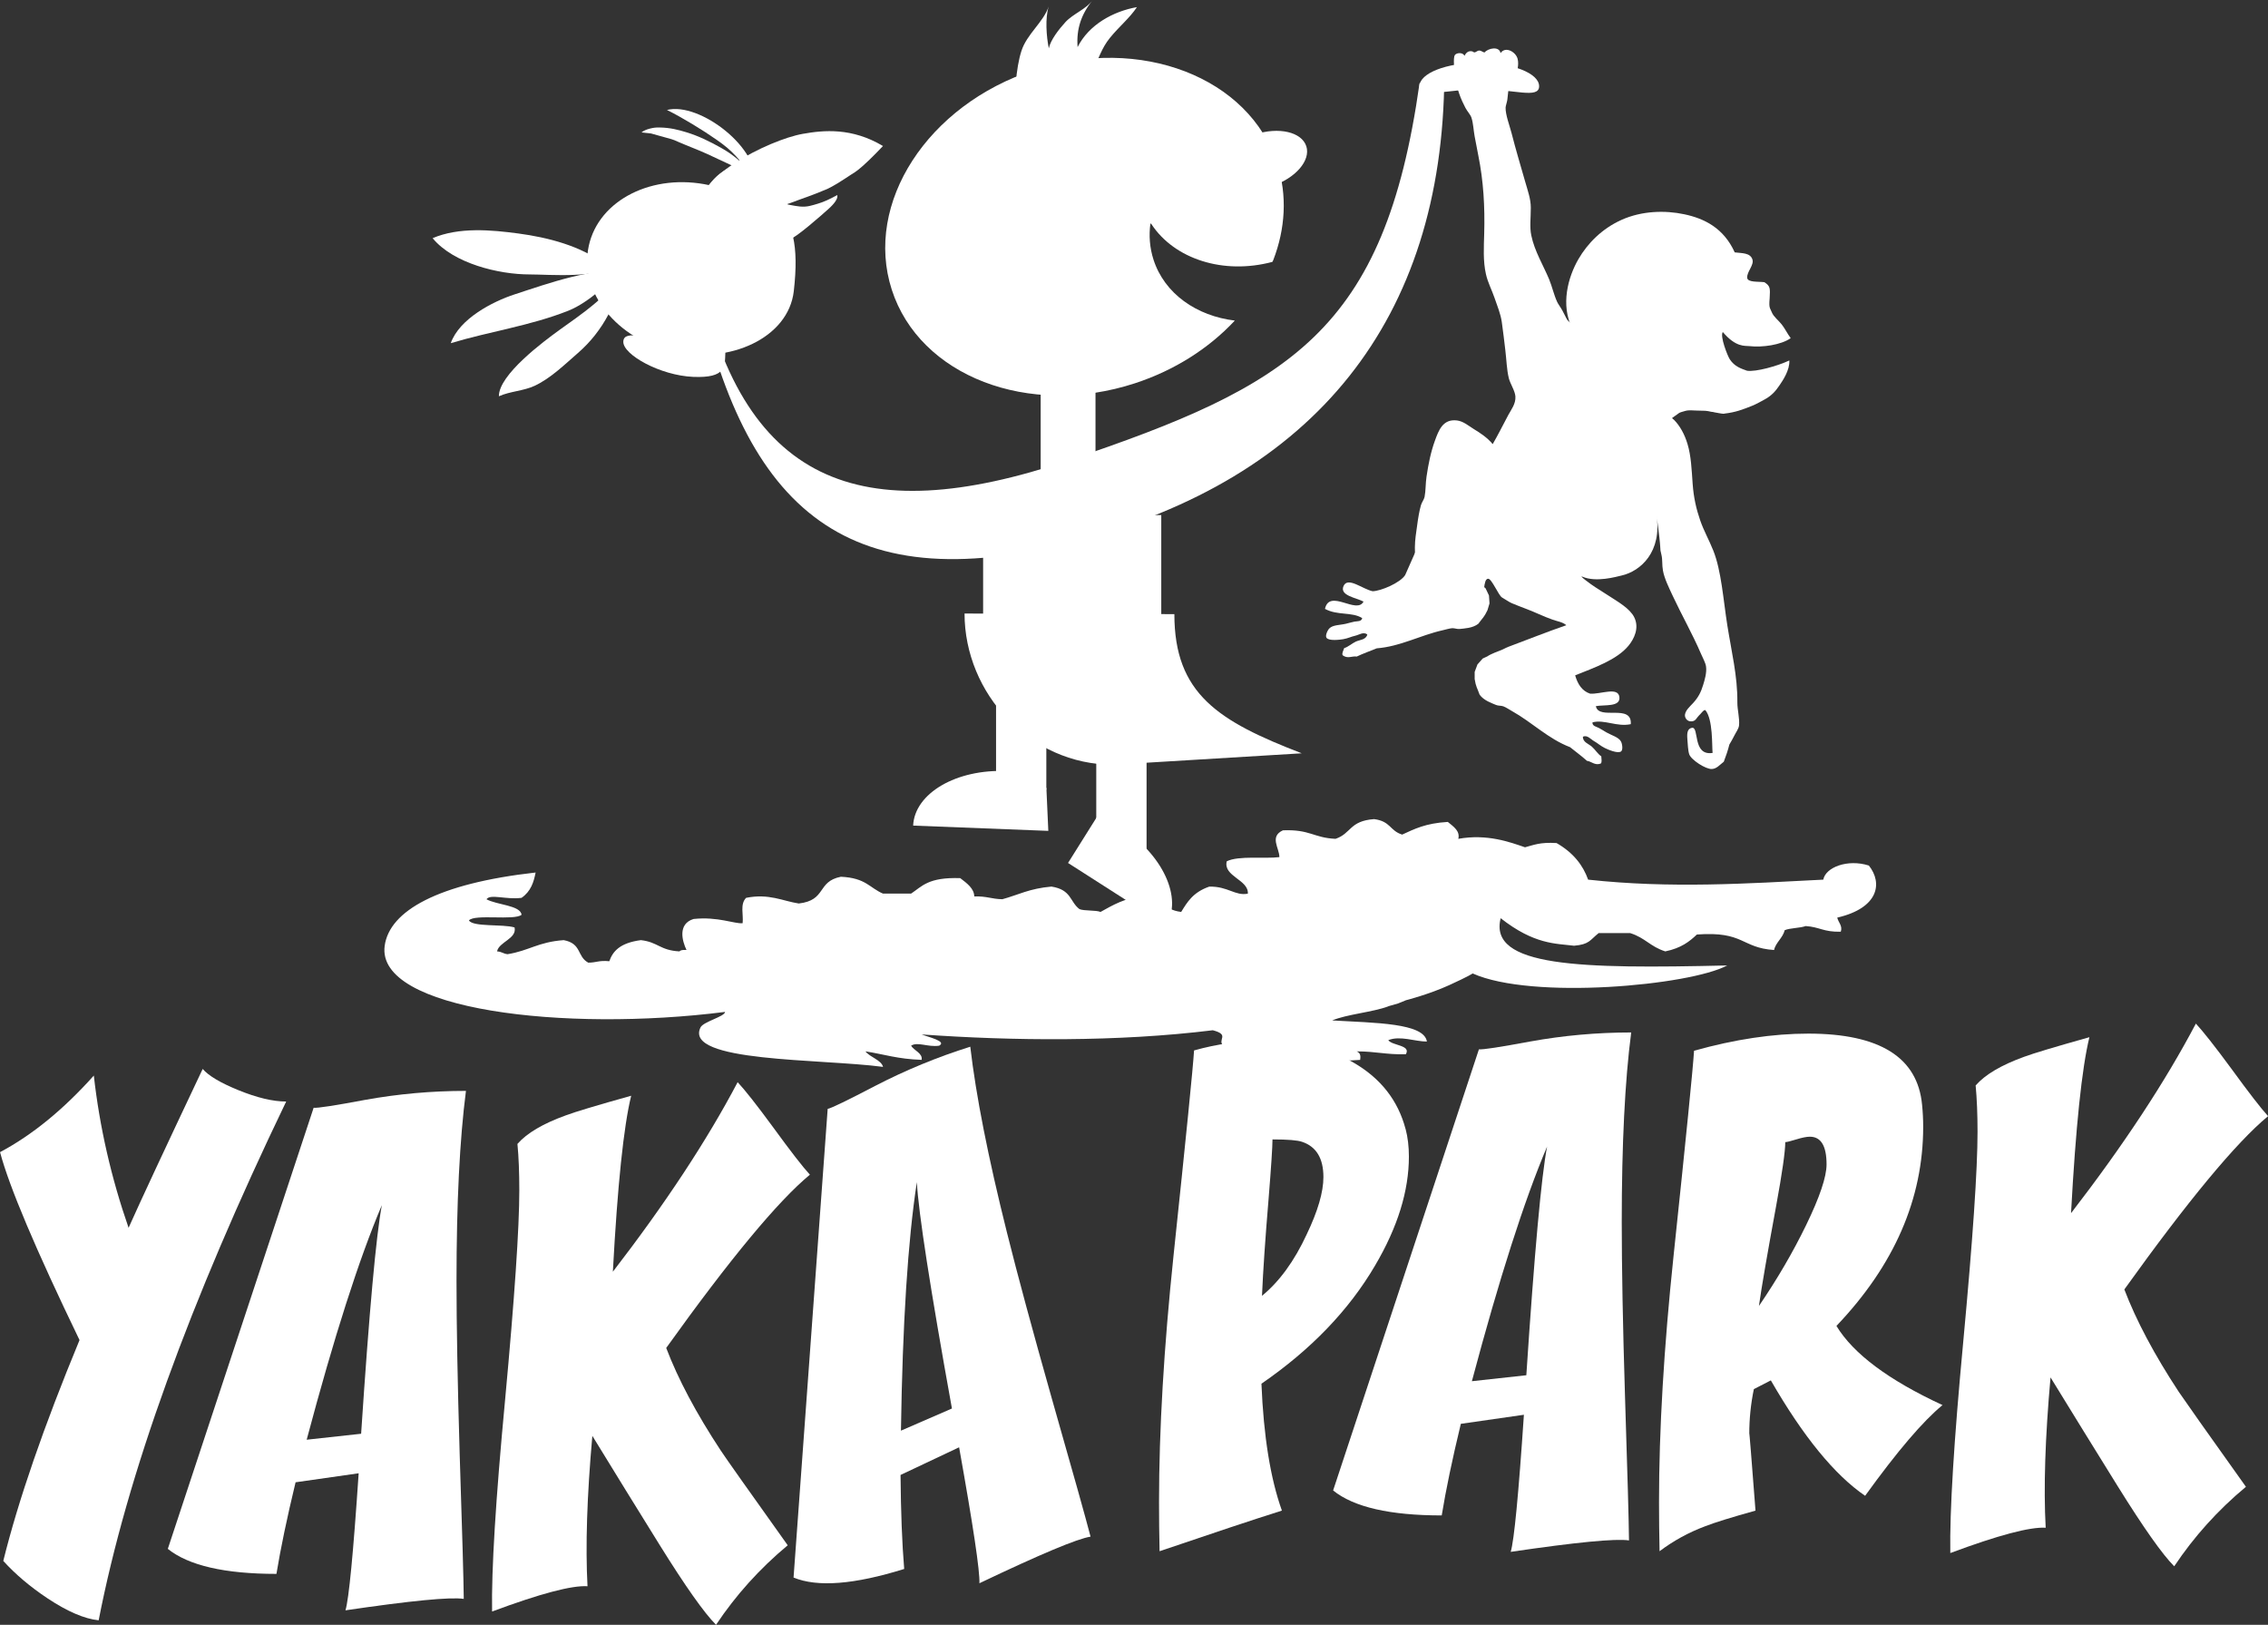
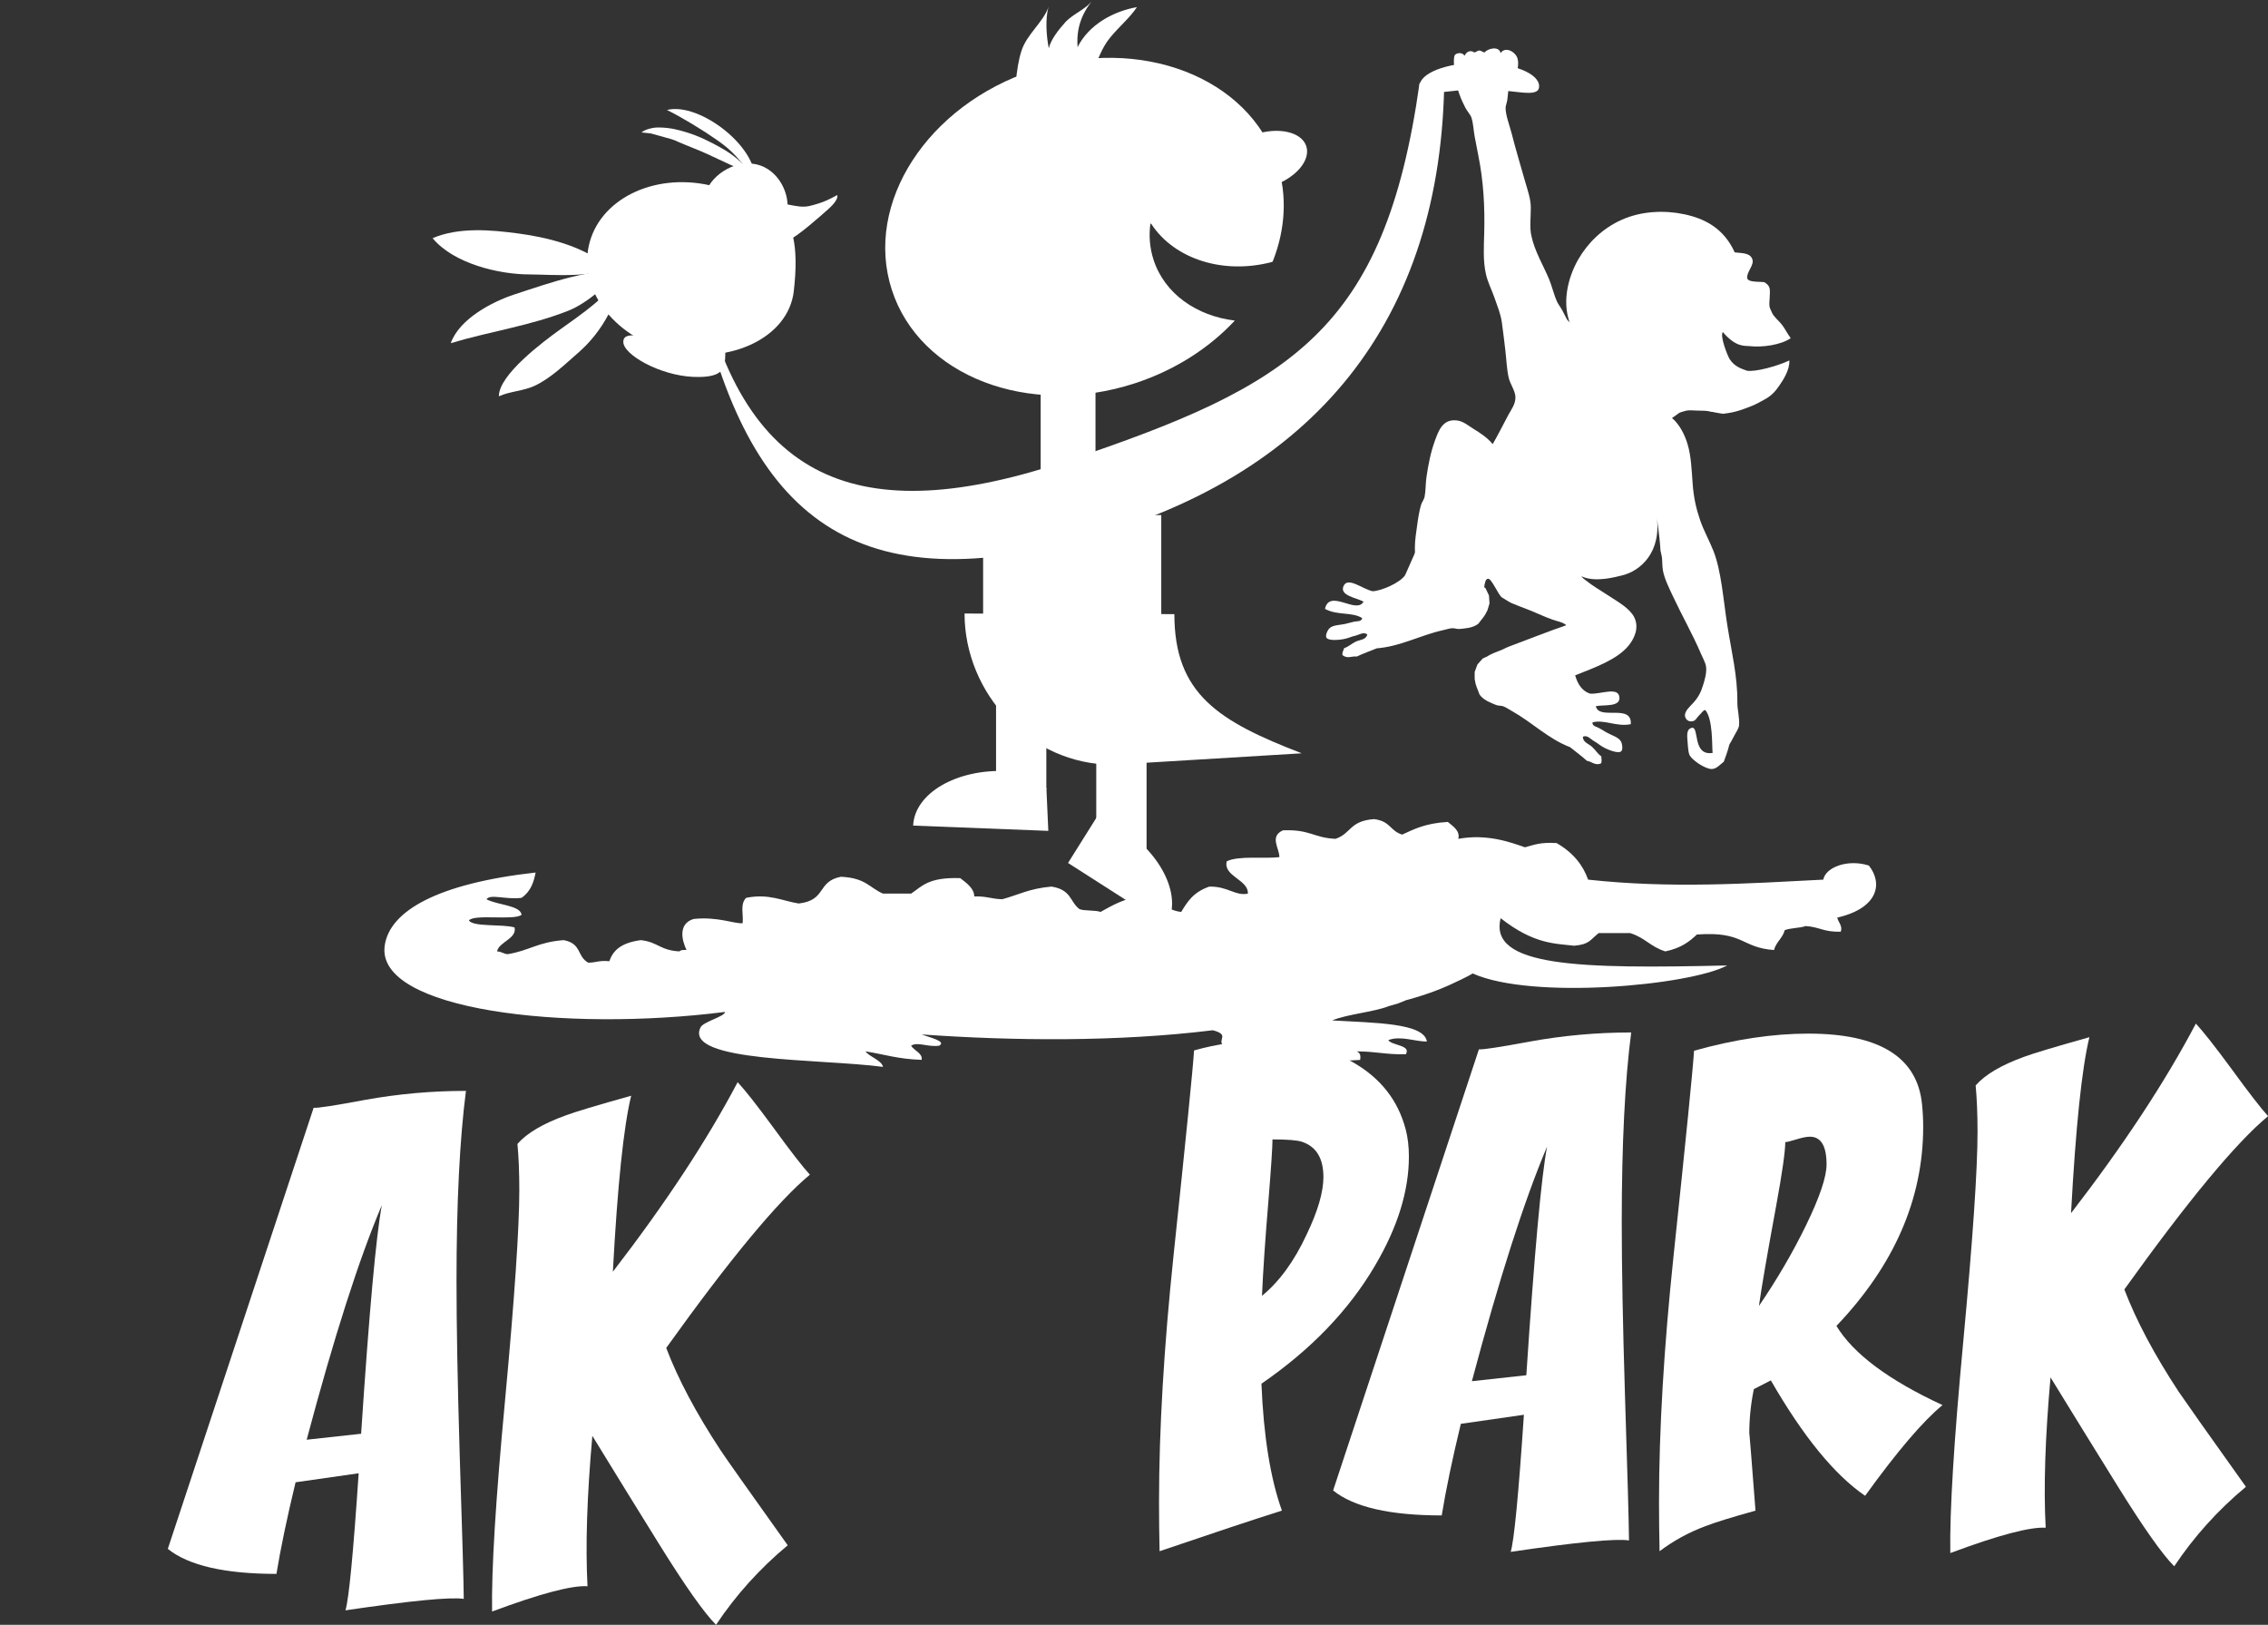
<svg xmlns="http://www.w3.org/2000/svg" width="141" height="101" viewBox="0 0 141 101" fill="none">
  <rect x="0" y="0" width="141" height="101" fill="#333333" stroke="none" />
  <g id="LOGO YAKA PARK NB 1" clip-path="url(#clip0_2010_1218)">
    <g id="Calque_1-2">
      <path id="Vector" d="M87.388 70.191C87.522 70.699 87.59 71.27 87.59 71.893C87.59 74.03 86.891 76.282 85.494 78.656C83.864 81.441 81.504 83.893 78.423 86.013C78.556 89.272 78.98 91.901 79.695 93.901C77.886 94.472 75.35 95.318 72.09 96.426C72.067 95.4 72.056 94.383 72.056 93.372C72.056 88.889 72.357 83.778 72.959 78.036C73.74 70.642 74.166 66.396 74.234 65.296C75.663 64.894 77.094 64.697 78.522 64.697C80.723 64.697 82.606 65.154 84.168 66.065C85.846 67.039 86.917 68.413 87.385 70.188L87.388 70.191ZM82.276 73.17C82.276 72.007 81.836 71.276 80.953 70.979C80.675 70.879 80.059 70.828 79.11 70.828C79.11 71.276 79.028 72.539 78.86 74.613C78.659 77.01 78.525 78.99 78.457 80.55C79.539 79.664 80.468 78.39 81.237 76.73C81.93 75.282 82.276 74.096 82.276 73.173V73.17Z" fill="white" />
      <path id="Vector_2" d="M101.411 64.177C101.019 67.188 100.823 71.122 100.823 75.979C100.823 78.739 100.888 82.338 101.025 86.784C101.181 91.606 101.263 94.595 101.274 95.755C100.445 95.629 97.995 95.866 93.919 96.466C94.132 95.766 94.405 92.926 94.74 87.944L90.819 88.507C90.282 90.732 89.887 92.626 89.631 94.201C86.414 94.201 84.162 93.686 82.879 92.649L91.943 65.228C92.19 65.254 93.249 65.091 95.126 64.742C97.194 64.368 99.29 64.179 101.411 64.179V64.177ZM96.18 71.276C94.763 74.622 93.204 79.481 91.506 85.858L94.891 85.487C95.393 77.873 95.825 73.139 96.18 71.276Z" fill="white" />
      <path id="Vector_3" d="M120.764 87.344C119.557 88.332 117.955 90.209 115.953 92.981C114.053 91.681 112.1 89.292 110.092 85.807L109.036 86.35C108.845 87.272 108.752 88.192 108.752 89.118C108.752 88.955 108.882 90.552 109.138 93.903C107.653 94.315 106.608 94.64 106.006 94.875C104.978 95.26 104.035 95.778 103.174 96.426C103.152 95.4 103.14 94.383 103.14 93.375C103.14 88.895 103.441 83.787 104.046 78.047C104.827 70.659 105.25 66.416 105.318 65.316C107.863 64.602 110.231 64.251 112.423 64.251C116.859 64.251 119.216 65.725 119.494 68.673C119.54 69.125 119.563 69.579 119.563 70.042C119.563 74.524 117.765 78.65 114.17 82.421C115.218 84.153 117.419 85.795 120.769 87.344H120.764ZM113.556 72.382C113.556 71.233 113.21 70.659 112.517 70.659C112.316 70.659 112.034 70.716 111.671 70.828C111.307 70.942 111.08 70.996 110.989 70.996C110.989 71.57 110.802 72.893 110.421 74.967C109.876 77.924 109.518 79.996 109.351 81.181C110.49 79.513 111.466 77.838 112.281 76.164C113.131 74.416 113.556 73.153 113.556 72.382Z" fill="white" />
      <path id="Vector_4" d="M141 69.385C139.012 71.033 136.036 74.622 132.069 80.153C132.807 82.09 133.935 84.21 135.454 86.521C135.815 87.055 137.203 89.021 139.628 92.421C137.885 93.869 136.4 95.518 135.17 97.363C134.434 96.629 133.262 94.966 131.654 92.381C130.257 90.132 128.866 87.881 127.48 85.621C127.145 89.367 127.043 92.481 127.179 94.966C126.208 94.906 124.231 95.429 121.249 96.54C121.204 93.958 121.474 89.581 122.053 83.412C122.647 77.044 122.942 72.696 122.942 70.359C122.942 69.259 122.902 68.299 122.825 67.473C123.416 66.796 124.421 66.205 125.841 65.691C126.409 65.479 127.761 65.074 129.897 64.474C129.428 66.388 129.047 70.036 128.755 75.413C132.029 71.17 134.613 67.239 136.516 63.628C136.959 64.105 137.7 65.042 138.728 66.439C139.81 67.925 140.571 68.908 141.006 69.382L141 69.385Z" fill="white" />
-       <path id="Vector_5" d="M17.794 68.468C11.785 80.941 7.897 91.689 6.134 100.72C5.251 100.632 4.189 100.174 2.95 99.352C1.877 98.637 0.963 97.866 0.204 97.029C1.142 93.243 2.723 88.669 4.944 83.301C2.218 77.659 0.571 73.764 0.003 71.619C2.002 70.556 3.944 68.971 5.833 66.859C6.191 70.045 6.909 73.199 7.994 76.322C8.718 74.696 10.254 71.407 12.6 66.448C12.969 66.873 13.705 67.311 14.812 67.762C15.974 68.236 16.968 68.473 17.794 68.473V68.468Z" fill="white" />
      <path id="Vector_6" d="M28.968 67.813C28.579 70.825 28.381 74.756 28.381 79.613C28.381 82.373 28.446 85.972 28.579 90.418C28.736 95.238 28.821 98.226 28.832 99.389C28.003 99.263 25.552 99.5 21.477 100.1C21.69 99.403 21.963 96.563 22.298 91.581L18.376 92.141C17.839 94.363 17.445 96.26 17.186 97.835C13.972 97.835 11.72 97.315 10.433 96.28L19.498 68.862C19.742 68.888 20.804 68.725 22.681 68.373C24.748 67.999 26.841 67.811 28.966 67.811L28.968 67.813ZM23.74 74.913C22.32 78.258 20.764 83.115 19.066 89.495L22.451 89.124C22.954 81.51 23.386 76.776 23.74 74.913Z" fill="white" />
      <path id="Vector_7" d="M50.349 73.022C48.358 74.67 45.382 78.258 41.418 83.79C42.153 85.724 43.281 87.847 44.803 90.158C45.158 90.695 46.549 92.66 48.972 96.057C47.231 97.506 45.743 99.157 44.516 101C43.781 100.266 42.608 98.606 40.998 96.017C39.6 93.769 38.209 91.515 36.826 89.255C36.491 93.003 36.392 96.117 36.525 98.603C35.554 98.54 33.577 99.063 30.593 100.174C30.547 97.592 30.817 93.215 31.399 87.044C31.99 80.678 32.285 76.33 32.285 73.993C32.285 72.896 32.248 71.933 32.169 71.107C32.76 70.433 33.765 69.842 35.185 69.33C35.753 69.116 37.104 68.71 39.24 68.113C38.771 70.025 38.391 73.67 38.101 79.053C41.373 74.807 43.959 70.879 45.859 67.27C46.305 67.745 47.044 68.682 48.072 70.082C49.153 71.567 49.914 72.547 50.352 73.022H50.349Z" fill="white" />
-       <path id="Vector_8" d="M60.322 65.068C60.672 68.085 61.43 71.936 62.6 76.61C63.264 79.27 64.196 82.715 65.397 86.955C66.709 91.549 67.51 94.403 67.799 95.52C66.973 95.649 64.67 96.615 60.89 98.417C60.924 97.68 60.504 94.86 59.627 89.966L55.986 91.686C56.006 93.989 56.08 95.935 56.213 97.529C53.115 98.495 50.823 98.677 49.335 98.063L51.456 68.93C51.701 68.879 52.683 68.402 54.407 67.502C56.307 66.519 58.281 65.705 60.322 65.065V65.068ZM57 73.484C56.44 77.133 56.111 82.281 56.011 88.932L59.181 87.555C57.829 80.073 57.102 75.382 57 73.484Z" fill="white" />
      <path id="Vector_9" d="M81.212 9.088C81.498 9.977 80.538 11.085 79.067 11.568C77.597 12.048 76.171 11.72 75.884 10.831C75.597 9.942 76.557 8.834 78.028 8.354C79.499 7.874 80.925 8.203 81.212 9.091V9.088Z" fill="white" />
      <path id="Vector_10" d="M76.767 19.927C74.39 19.642 72.397 18.259 71.713 16.142C71.474 15.399 71.417 14.633 71.522 13.882L71.588 13.939C73.01 16.099 76.052 17.093 79.104 16.279L79.158 16.168C79.908 14.225 80.041 12.151 79.403 10.174C77.668 4.797 70.897 2.191 64.281 4.357C57.661 6.52 53.706 12.631 55.441 18.008C57.176 23.384 63.949 25.987 70.562 23.824C73.041 23.013 75.151 21.647 76.725 19.973L76.764 19.927H76.767Z" fill="white" />
      <path id="Vector_11" d="M43.096 16.673C45.996 31.393 52.269 37.455 66.854 33.644C81.726 29.756 89.703 19.867 89.793 4.723L88.251 5.177C86.076 20.596 80.235 23.967 66.397 28.63C53.407 33.004 46.007 30.055 43.369 16.673H43.096Z" fill="white" />
      <path id="Vector_12" d="M68.106 23.87H64.698V29.701H68.106V23.87Z" fill="white" />
      <path id="Vector_13" d="M72.195 32.018H61.12V41.706H72.195V32.018Z" fill="white" />
      <path id="Vector_14" d="M65.05 43.212H61.924V49.094H65.05V43.212Z" fill="white" />
      <path id="Vector_15" d="M71.281 43.212H68.154V53.457H71.281V43.212Z" fill="white" />
      <path id="Vector_16" d="M62.583 47.932C59.462 47.792 56.861 49.309 56.77 51.32L65.173 51.648L65.053 48.98L62.58 47.932H62.583Z" fill="white" />
      <path id="Vector_17" d="M68.254 50.689C68.722 50.88 69.194 51.123 69.651 51.414C72.289 53.097 73.558 55.837 72.488 57.54L66.399 53.643L68.251 50.692" fill="white" />
      <path id="Vector_18" d="M59.965 38.135C59.965 43.103 64.022 47.537 69.216 47.537L80.928 46.826C75.762 44.837 73.01 43.143 73.01 38.175L59.967 38.138L59.965 38.135Z" fill="white" />
      <path id="Vector_19" d="M49.349 18.105C49.011 21.013 45.362 22.65 41.844 21.867C38.325 21.087 35.98 18.139 36.605 15.279C37.229 12.419 40.589 10.734 44.11 11.514C47.629 12.294 50.02 12.325 49.349 18.102V18.105Z" fill="white" />
      <path id="Vector_20" d="M37.61 16.439C36.142 15.285 34.049 14.757 32.226 14.514C30.544 14.288 28.537 14.105 26.895 14.805C28.19 16.379 31.013 17.062 32.933 17.059C34.179 17.059 37.315 17.348 38.226 16.408" fill="white" />
      <path id="Vector_21" d="M38.808 16.653C38.436 18.71 37.51 20.576 35.926 21.947C35.111 22.653 34.236 23.516 33.239 23.982C32.538 24.307 31.717 24.319 31.016 24.633C30.996 23.302 33.796 21.219 34.833 20.473C35.866 19.727 38.249 18.148 38.567 16.908" fill="white" />
      <path id="Vector_22" d="M39.109 16.856C36.874 16.605 34.094 17.613 32.001 18.296C30.618 18.745 28.557 19.819 28.023 21.333C30.434 20.605 32.984 20.25 35.349 19.308C36.613 18.802 37.985 17.485 38.956 16.476" fill="white" />
      <path id="Vector_23" d="M48.921 13.279C48.668 14.434 47.325 15.116 45.916 14.802C44.508 14.488 43.571 13.302 43.823 12.148C44.073 10.994 45.609 9.902 47.015 10.214C48.424 10.525 49.17 12.122 48.918 13.276L48.921 13.279Z" fill="white" />
-       <path id="Vector_24" d="M54.89 9.074C52.962 7.925 51.221 8.085 49.909 8.32C47.782 8.694 42.761 11.216 43.613 13.228C44.479 13.479 48.267 12.948 49.114 12.628C50.159 12.231 50.244 12.242 51.414 11.754C51.414 11.754 51.817 11.579 52.516 11.114C53.212 10.645 53.138 10.754 53.66 10.296C54.18 9.837 54.893 9.077 54.893 9.077L54.89 9.074Z" fill="white" />
      <path id="Vector_25" d="M47.694 11.654C46.953 11.325 46.382 10.377 45.74 9.694C45.345 9.274 45.056 9.043 44.559 8.694C43.724 8.105 42.395 7.294 41.466 6.837C43.494 6.311 47.37 9.291 46.91 11.517" fill="white" />
      <path id="Vector_26" d="M47.469 12.559C48.233 12.462 48.955 12.759 49.73 12.837C50.193 12.882 50.494 12.762 50.843 12.662C51.198 12.559 51.593 12.38 52.05 12.125C52.13 12.428 51.658 12.851 51.462 13.028C51.084 13.365 49.548 14.731 49.065 14.902C48.373 15.145 48.654 14.857 47.935 14.728C47.708 14.688 47.205 14.051 47.143 13.825C47.097 13.657 47.234 13.231 47.342 13.105" fill="white" />
      <path id="Vector_27" d="M39.882 8.234C39.99 8.128 40.22 8.04 40.393 7.997C40.631 7.937 40.756 7.923 40.995 7.925C41.668 7.934 42.176 8.071 42.682 8.225C43.434 8.454 44.139 8.802 44.82 9.185C45.612 9.628 46.172 10.117 46.748 10.814C45.814 10.462 44.894 9.994 43.971 9.574C43.383 9.305 42.792 9.091 42.202 8.834C41.665 8.602 42.097 8.757 40.475 8.297" fill="white" />
      <path id="Vector_28" d="M67.936 4.36C68.305 3.666 68.475 3.003 69.001 2.357C69.583 1.64 70.227 1.129 70.682 0.443C69.205 0.703 67.686 1.54 66.993 2.929C66.91 1.789 67.22 0.889 67.936 -0.003C67.544 0.566 66.712 0.852 66.232 1.38C65.834 1.817 65.317 2.474 65.204 3.003C65.053 2.271 64.968 1.117 65.198 0.4C64.855 1.403 63.838 2.109 63.497 3.18C63.17 4.203 63 6.066 63.23 7.103C65.053 6.965 66.595 6.04 67.686 4.548" fill="white" />
      <g id="_1Jrqr1">
        <path id="Vector_29" fill-rule="evenodd" clip-rule="evenodd" d="M86.309 62.557C85.329 62.922 83.745 63.045 82.819 63.431C85.483 63.588 88.538 63.585 88.709 64.745C87.965 64.745 87.059 64.362 86.309 64.656C86.536 65.002 87.746 64.956 87.399 65.534C86.158 65.565 85.525 65.351 84.344 65.356C84.597 65.459 84.591 65.665 84.56 65.885C80.496 66.119 77.344 66.265 76.052 65.005C75.654 64.619 76.492 64.328 75.399 64.042C69.486 64.771 62.949 64.705 57.298 64.302C57.752 64.482 58.877 64.725 58.388 65.002C57.678 65.105 57.048 64.737 56.642 65.002C56.824 65.308 57.372 65.468 57.298 65.882C55.816 65.834 54.958 65.534 53.805 65.354C54.072 65.716 54.796 65.891 54.898 66.319C51.033 65.805 42.483 66.045 43.551 63.865C43.727 63.505 45.059 63.194 45.078 62.902C35.099 64.168 23.363 62.791 23.916 58.788C24.218 56.614 27.23 54.917 33.299 54.237C33.183 54.831 33.007 55.406 32.424 55.811C31.445 55.937 30.485 55.548 30.244 55.9C30.885 56.254 32.368 56.274 32.424 56.865C31.97 57.237 29.508 56.803 29.153 57.214C29.411 57.637 31.24 57.428 31.99 57.651C32.146 58.357 31.016 58.545 30.902 59.14C31.212 59.16 31.269 59.282 31.555 59.314C32.899 59.097 33.444 58.557 35.045 58.44C36.181 58.654 35.858 59.454 36.571 59.84C37.087 59.84 37.215 59.688 37.88 59.751C38.095 59.142 38.53 58.614 39.842 58.44C40.915 58.562 41.023 59.074 42.242 59.14C42.29 59.071 42.423 59.037 42.679 59.051C42.412 58.497 42.119 57.437 43.116 57.126C44.624 56.963 45.672 57.44 46.169 57.388C46.231 56.86 45.993 56.208 46.385 55.811C47.807 55.526 48.662 56.011 49.659 56.163C51.405 55.96 50.766 54.8 52.277 54.5C53.836 54.574 54.052 55.188 54.895 55.548H56.642C57.326 55.094 57.707 54.52 59.697 54.586C60.121 54.911 60.561 55.231 60.569 55.723C61.353 55.7 61.62 55.883 62.316 55.897C63.31 55.626 63.994 55.231 65.368 55.111C66.624 55.308 66.502 56.054 67.109 56.511C67.388 56.634 68.14 56.566 68.418 56.688C69.182 56.266 69.898 55.825 71.252 55.64C72.36 55.837 72.229 56.531 73.433 56.688C73.808 56.08 74.163 55.466 75.177 55.114C76.338 55.086 76.79 55.708 77.577 55.551C77.636 54.68 76.032 54.48 76.267 53.54C76.997 53.174 78.653 53.394 79.539 53.28C79.539 52.717 78.906 52.006 79.758 51.614C81.456 51.546 81.652 52.08 83.029 52.143C84.017 51.809 83.887 51.029 85.429 50.917C86.468 51.054 86.394 51.64 87.172 51.88C87.922 51.537 88.615 51.174 90.009 51.092C90.37 51.386 90.782 51.66 90.662 52.143C92.457 51.82 93.885 52.351 94.808 52.669C95.337 52.531 95.74 52.34 96.771 52.406C97.816 53.008 98.415 53.786 98.733 54.68C103.864 55.24 108.632 54.923 113.352 54.68C113.491 53.92 114.851 53.38 116.186 53.803C117.061 54.903 116.788 56.446 114.221 57.04C114.283 57.337 114.567 57.545 114.44 57.917C113.361 57.943 113.136 57.623 112.256 57.565C111.918 57.694 111.239 57.683 110.947 57.828C110.853 58.285 110.387 58.594 110.294 59.054C108.238 58.917 108.436 57.874 105.494 58.091C105.04 58.52 104.532 58.931 103.532 59.14C102.592 58.845 102.288 58.297 101.348 58.003H99.386C98.838 58.44 98.818 58.705 97.858 58.788C96.714 58.645 95.388 58.72 93.295 57.077C92.528 60.111 98.23 60.228 107.377 60.014C105.083 61.254 95.249 62.171 91.554 60.511C91.554 60.511 91.341 60.671 90.094 61.239C88.85 61.808 87.405 62.177 87.405 62.177L86.914 62.377L86.298 62.554L86.309 62.557Z" fill="white" />
      </g>
      <g id="iPmFYG">
        <path id="Vector_30" fill-rule="evenodd" clip-rule="evenodd" d="M92.443 40.818C92.653 40.655 93.255 40.441 93.261 40.438C93.423 40.384 93.582 40.281 93.76 40.212C94.891 39.789 96.254 39.249 97.378 38.864C97.145 38.661 96.813 38.624 96.532 38.521C96.248 38.421 95.964 38.306 95.686 38.181C95.118 37.921 94.533 37.727 93.993 37.498C93.817 37.424 93.602 37.267 93.38 37.141C93.164 37.018 92.744 35.972 92.517 35.975C92.182 35.978 92.332 37.084 92.051 37.261C91.937 37.332 91.787 37.392 91.642 37.478C91.1 37.798 90.483 38.187 89.501 38.129C89.254 38.115 89.137 38.004 88.831 37.967C88.561 37.632 88.24 37.218 88.146 36.621C88.035 35.901 87.959 34.804 87.962 34.032C87.965 33.55 88.041 33.107 88.101 32.673C88.16 32.224 88.234 31.773 88.339 31.404C88.388 31.235 88.53 31.05 88.564 30.89C88.643 30.498 88.621 30.056 88.686 29.63C88.799 28.861 88.95 28.099 89.208 27.393C89.433 26.776 89.691 26.027 90.577 26.136C90.969 26.184 91.264 26.444 91.602 26.656C92.051 26.93 92.471 27.21 92.801 27.607C93.11 27.073 93.451 26.396 93.775 25.787C93.939 25.479 94.243 25.107 94.212 24.642C94.186 24.29 93.894 23.867 93.803 23.513C93.67 22.973 93.658 22.356 93.584 21.756C93.513 21.19 93.451 20.596 93.366 20.022C93.295 19.513 93.082 19.005 92.906 18.493C92.744 18.028 92.494 17.551 92.38 17.042C92.193 16.225 92.25 15.342 92.272 14.519C92.318 12.862 92.23 11.262 91.903 9.651C91.827 9.265 91.75 8.865 91.679 8.485C91.605 8.088 91.594 7.668 91.48 7.317C91.418 7.125 91.227 6.934 91.105 6.705C90.827 6.171 90.583 5.591 90.478 4.811C90.421 4.4 90.319 3.591 90.452 3.417C90.571 3.263 90.96 3.251 91.043 3.469C91.131 3.311 91.267 3.126 91.543 3.197C91.574 3.206 91.628 3.26 91.662 3.257C91.756 3.251 91.855 3.146 91.937 3.143C92.099 3.134 92.187 3.26 92.298 3.257C92.5 3.006 93.204 2.84 93.289 3.303C93.59 2.849 94.24 3.231 94.348 3.654C94.448 4.034 94.306 4.466 94.235 4.703C94.135 5.031 93.832 5.331 93.766 5.683C93.741 5.817 93.741 6.02 93.709 6.208C93.681 6.38 93.604 6.583 93.602 6.688C93.59 7.134 93.857 7.823 93.971 8.268C94.249 9.354 94.519 10.237 94.823 11.305C94.973 11.834 95.172 12.371 95.169 12.911C95.169 13.571 95.09 14.111 95.2 14.636C95.399 15.611 95.956 16.511 96.311 17.368C96.498 17.825 96.603 18.325 96.81 18.773C96.873 18.908 97.018 19.096 97.128 19.296C97.242 19.493 97.339 19.725 97.427 19.865C97.486 19.959 97.56 19.993 97.654 20.085C97.844 20.273 98.043 20.662 98.483 20.499C98.25 19.348 98.912 18.248 99.571 17.608C100.156 17.036 100.948 16.585 101.885 16.448C102.859 16.305 103.859 16.559 104.625 16.959C105.44 17.385 106.159 18.028 106.335 19.202C106.622 19.322 106.997 19.399 107.008 19.719C107.017 19.982 106.619 20.176 106.568 20.436C106.525 20.65 101.326 19.299 101.573 19.408C101.783 19.648 104.529 20.75 104.384 21.185C104.225 21.602 107.187 21.999 107.21 22.21C107.232 22.422 105.142 18.525 105.225 18.73C105.313 18.948 105.787 20.593 105.858 20.767C103.856 18.173 105.872 21.485 105.875 21.496C105.378 21.668 106.625 23.507 106.272 23.27C106.096 23.153 105.565 22.762 105.361 22.813C105.179 22.956 105.372 23.607 105.423 23.77C105.546 24.139 105.631 24.133 105.866 24.305C106.221 24.47 105.739 25.33 106.315 25.236C106.227 25.653 107.181 25.724 106.738 25.636C106.06 25.499 105.855 25.541 105.472 25.521C105.017 25.499 104.924 25.502 104.77 25.544C104.273 25.681 104.475 25.636 103.975 25.967C103.915 25.999 104.023 26.044 104.077 26.102C104.435 26.467 104.728 26.984 104.912 27.601C105.137 28.344 105.168 29.204 105.23 30.061C105.293 30.956 105.466 31.67 105.699 32.344C105.92 32.99 106.247 33.553 106.514 34.224C107.017 35.481 107.136 37.289 107.386 38.867C107.647 40.518 108.025 42.026 108.01 43.646C108.005 44.132 108.164 44.655 108.113 45.106C108.09 45.303 107.922 45.523 107.826 45.718C107.726 45.92 107.621 46.1 107.513 46.283C107.42 46.657 107.298 47.009 107.167 47.349C106.909 47.549 106.724 47.789 106.423 47.803C106.048 47.823 105.137 47.237 105.017 46.886C104.938 46.646 104.926 46.212 104.901 45.926C104.87 45.54 104.918 45.295 105.182 45.243C105.659 45.149 105.196 47 106.471 46.803C106.423 46.363 106.505 44.735 106.023 44.143C105.912 44.1 105.741 44.38 105.622 44.478C105.469 44.626 105.429 44.818 105.179 44.84C104.904 44.866 104.776 44.658 104.756 44.518C104.711 44.203 105.08 43.903 105.262 43.7C105.588 43.343 105.75 43.021 105.886 42.569C105.966 42.306 106.122 41.815 106.062 41.421C106.025 41.186 105.864 40.906 105.75 40.641C105.202 39.369 104.571 38.278 103.989 37.032C103.765 36.552 103.475 35.969 103.384 35.467C103.319 35.112 103.365 34.792 103.294 34.504C103.137 33.878 103.348 34.627 102.984 32.024C103.336 34.304 102.001 35.507 100.803 35.778C100.474 35.852 99.236 36.215 98.381 35.849C98.105 35.732 98.906 36.33 99.179 36.501C99.502 36.707 99.789 36.889 100.042 37.052C100.573 37.401 101.311 37.809 101.593 38.358C101.936 39.032 101.587 39.715 101.249 40.132C100.519 41.023 99.102 41.506 97.926 41.981C98.085 42.532 98.358 42.955 98.852 43.118C99.497 43.169 100.587 42.675 100.675 43.318C100.766 43.966 99.744 43.795 99.213 43.895C99.389 44.803 101.473 43.715 101.385 45.015C100.516 45.2 99.741 44.706 99.003 44.903C98.983 45.14 99.247 45.169 99.403 45.252C99.556 45.335 99.716 45.435 99.869 45.526C100.198 45.715 100.63 45.82 100.778 46.097C100.854 46.24 100.911 46.617 100.778 46.712C100.567 46.858 99.96 46.592 99.775 46.5C99.497 46.363 99.338 46.203 99.111 46.075C98.906 45.966 98.676 45.66 98.409 45.797C98.398 46.138 98.767 46.237 98.969 46.417C99.182 46.606 99.326 46.863 99.551 47.015C99.559 47.183 99.608 47.386 99.514 47.466C99.147 47.597 98.946 47.332 98.656 47.292C98.324 46.989 97.958 46.729 97.611 46.446C96.234 45.915 95.268 44.912 93.996 44.2C93.823 44.103 93.624 43.966 93.46 43.906C93.315 43.855 93.147 43.88 93.008 43.821C92.749 43.709 92.247 43.549 91.986 43.181C91.832 42.743 91.756 42.698 91.679 42.212V41.766L91.852 41.303L92.179 40.935L92.466 40.801L92.443 40.818Z" fill="white" />
      </g>
      <path id="Vector_31" fill-rule="evenodd" clip-rule="evenodd" d="M87.357 35.749C87.047 36.232 85.855 36.738 85.335 36.752C84.702 36.618 83.796 35.832 83.529 36.424C83.262 37.018 84.29 37.149 84.77 37.395C84.344 38.215 82.651 36.575 82.373 37.849C83.154 38.275 84.037 38.021 84.688 38.421C84.642 38.652 84.381 38.606 84.205 38.641C84.031 38.678 83.853 38.729 83.679 38.772C83.31 38.861 82.864 38.838 82.643 39.064C82.529 39.181 82.37 39.524 82.472 39.652C82.632 39.852 83.287 39.769 83.495 39.735C83.799 39.684 83.997 39.575 84.253 39.518C84.477 39.472 84.784 39.244 85.005 39.446C84.918 39.778 84.534 39.769 84.29 39.883C84.034 40.004 83.821 40.212 83.566 40.289C83.512 40.449 83.407 40.629 83.475 40.735C83.79 40.969 84.054 40.766 84.347 40.812C84.75 40.621 85.173 40.472 85.591 40.301C87.061 40.186 88.271 39.498 89.688 39.178C89.881 39.135 90.111 39.061 90.287 39.049C90.438 39.044 90.594 39.115 90.745 39.098C91.026 39.064 91.548 39.055 91.906 38.775C92.176 38.404 92.264 38.378 92.474 37.935L92.602 37.509L92.568 37.015L92.358 36.572L92.119 36.361C91.963 36.141 91.446 35.767 91.443 35.764C91.301 35.664 91.176 35.521 91.026 35.404C90.063 34.675 89.475 33.85 88.504 33.158" fill="white" />
      <path id="Vector_32" fill-rule="evenodd" clip-rule="evenodd" d="M97.75 20.422C97.004 18.959 97.483 17.225 98.128 16.111C98.702 15.119 99.599 14.211 100.814 13.665C102.07 13.102 103.515 13.065 104.699 13.317C105.957 13.579 107.164 14.177 107.846 15.688C108.277 15.745 108.811 15.699 108.948 16.131C109.058 16.482 108.593 16.896 108.621 17.265C108.644 17.568 109.32 17.491 109.692 17.542C110.066 17.791 110.052 17.908 110.018 18.548C109.961 19.171 110.044 19.133 110.152 19.413C110.26 19.688 110.58 19.925 110.771 20.171C110.972 20.428 111.146 20.785 111.31 20.993C111.31 21.005 111.316 21.013 111.322 21.025C110.72 21.442 109.558 21.608 108.766 21.516C108.473 21.482 107.928 21.608 107.105 20.639C106.914 20.902 107.408 22.139 107.542 22.339C107.846 22.79 108.226 22.905 108.61 23.045C109.149 23.13 110.498 22.756 111.242 22.407C111.276 23.002 110.836 23.656 110.614 23.976C110.379 24.319 110.135 24.607 109.655 24.859C109.447 24.967 109.186 25.122 108.936 25.222C108.334 25.462 107.9 25.63 107.204 25.71C107.136 25.773 106.094 25.507 106.187 25.562" fill="white" />
      <path id="Vector_33" d="M95.686 5.36C95.686 6.165 94.113 5.543 92.059 5.543C90.006 5.543 88.249 6.165 88.249 5.36C88.249 4.554 89.913 3.9 91.969 3.9C94.025 3.9 95.686 4.554 95.686 5.36Z" fill="white" />
      <path id="Vector_34" d="M38.751 21.233C38.785 20.427 40.33 21.116 42.383 21.202C44.434 21.288 45.124 21.162 45.093 21.968C45.059 22.773 45.149 23.513 43.096 23.427C41.043 23.342 38.72 22.042 38.751 21.236V21.233Z" fill="white" />
    </g>
  </g>
  <defs>
    <clipPath id="clip0_2010_1218">
      <rect width="141" height="101" fill="white" />
    </clipPath>
  </defs>
</svg>